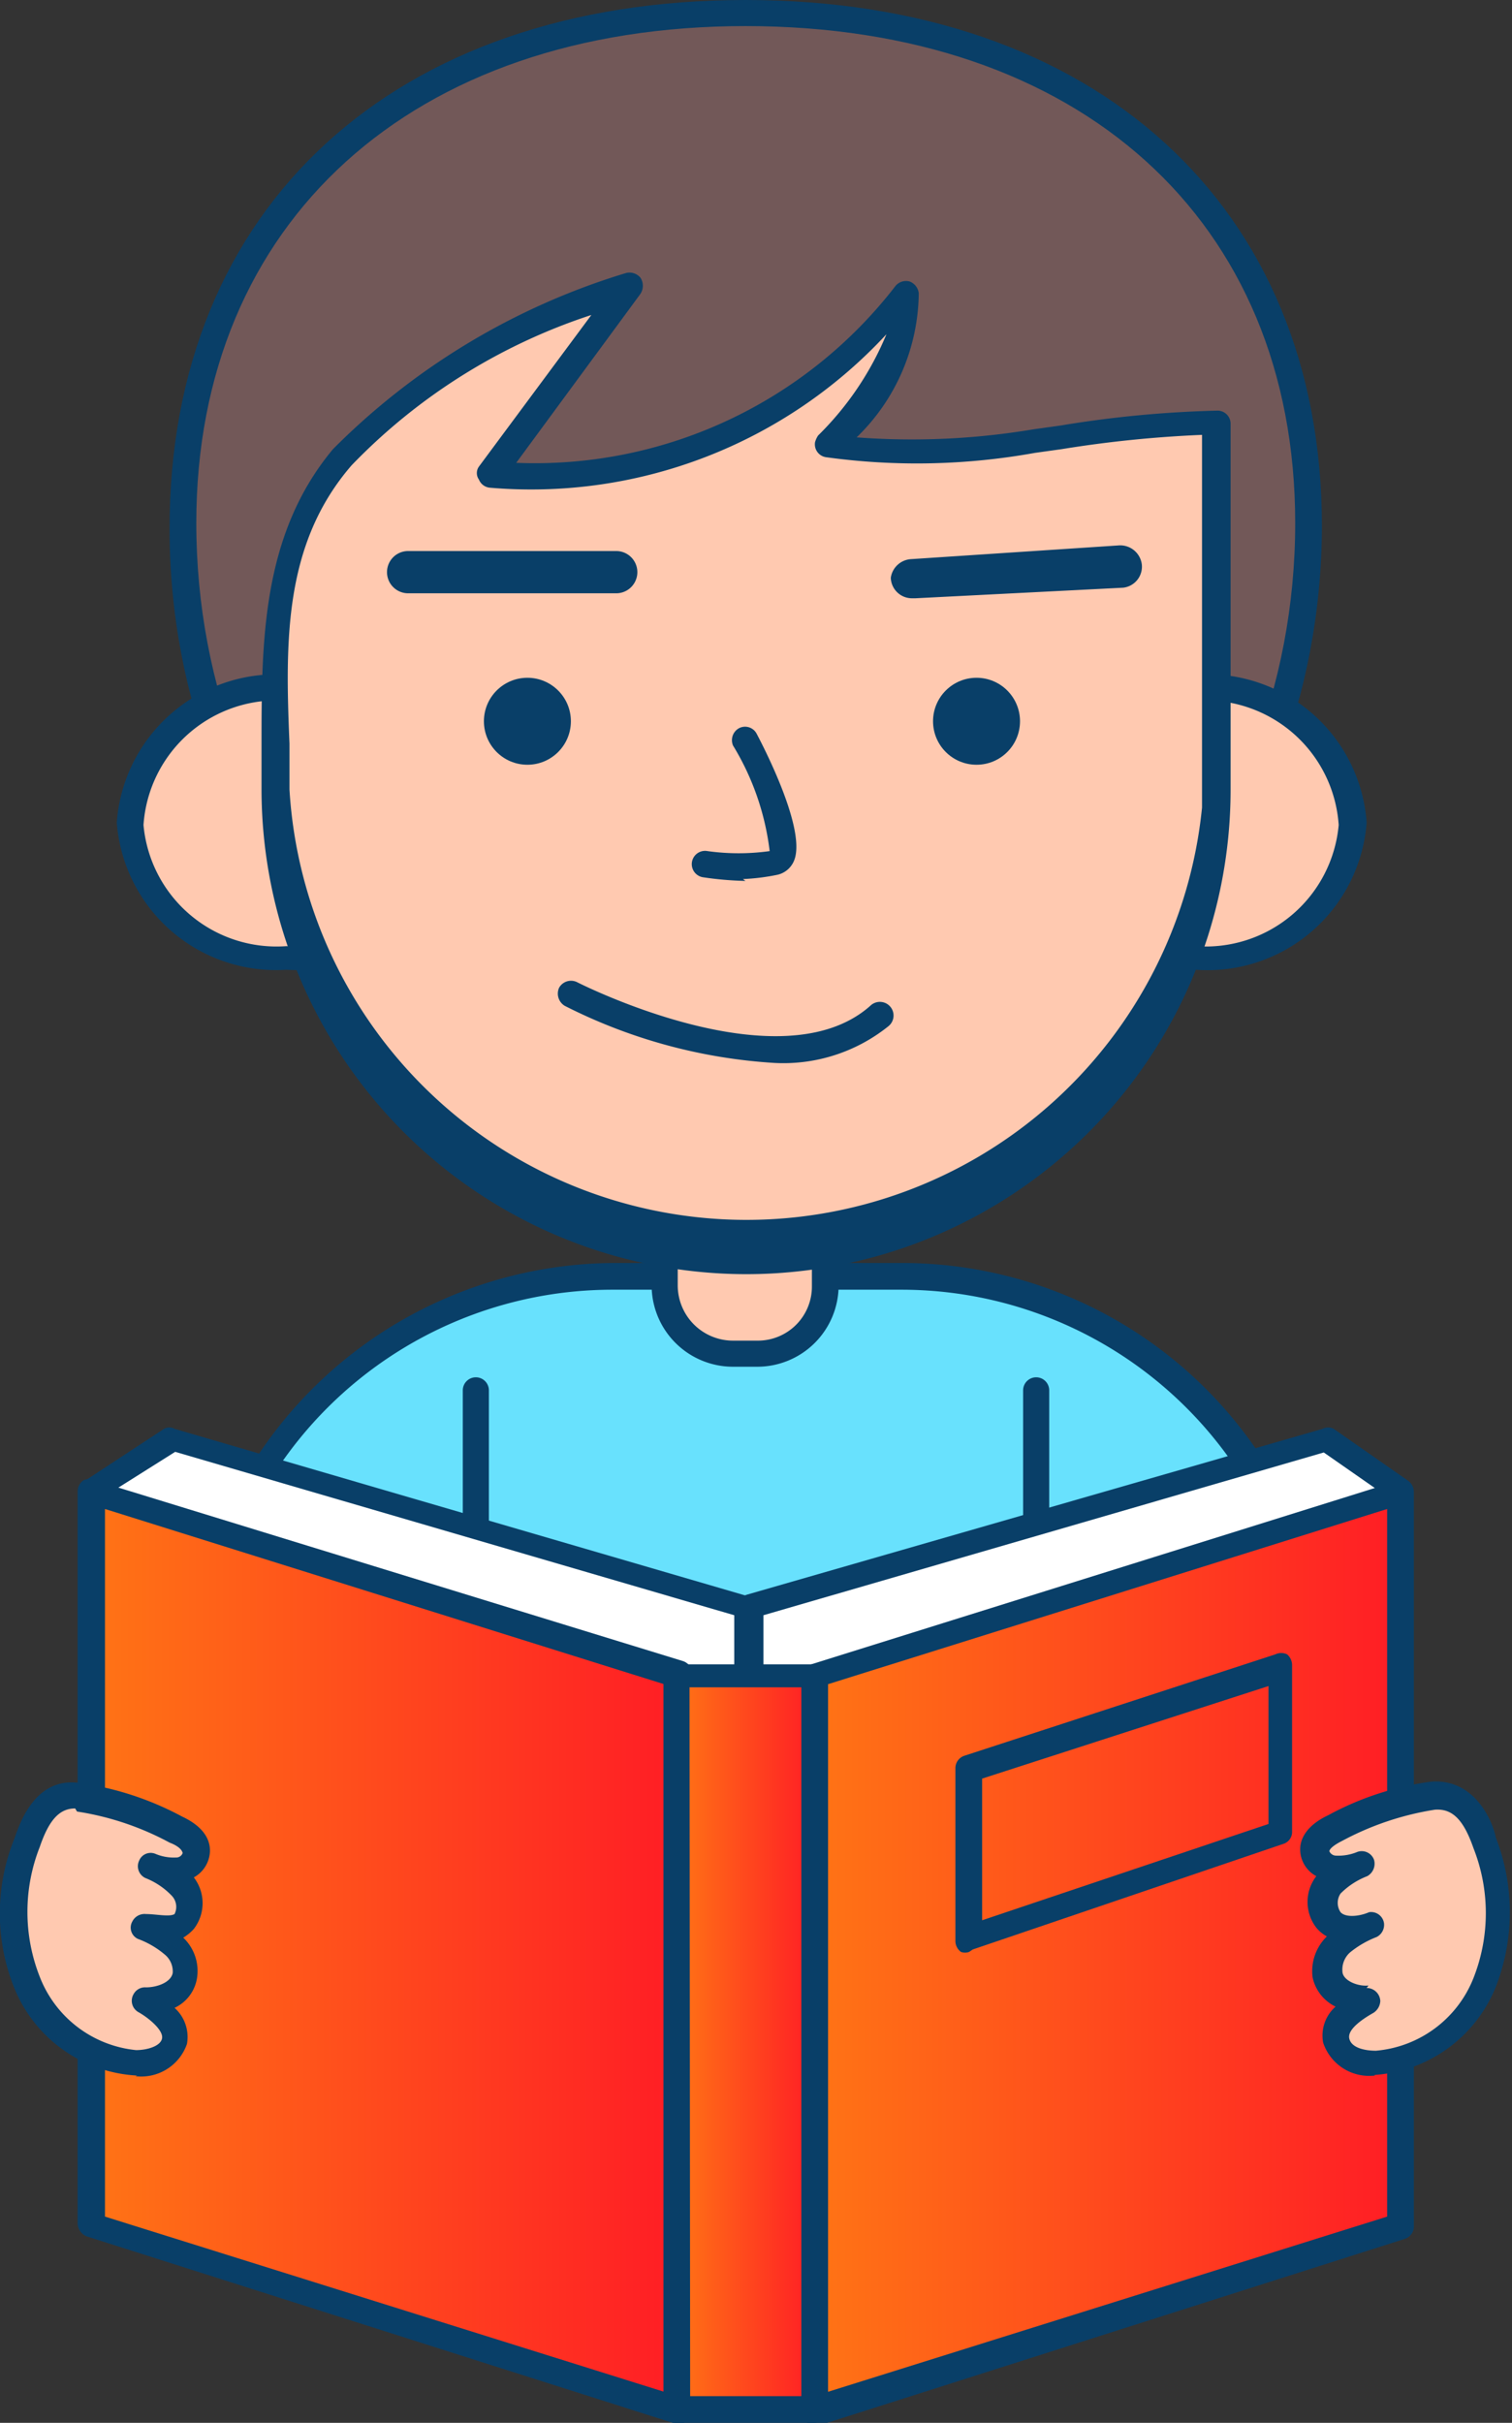
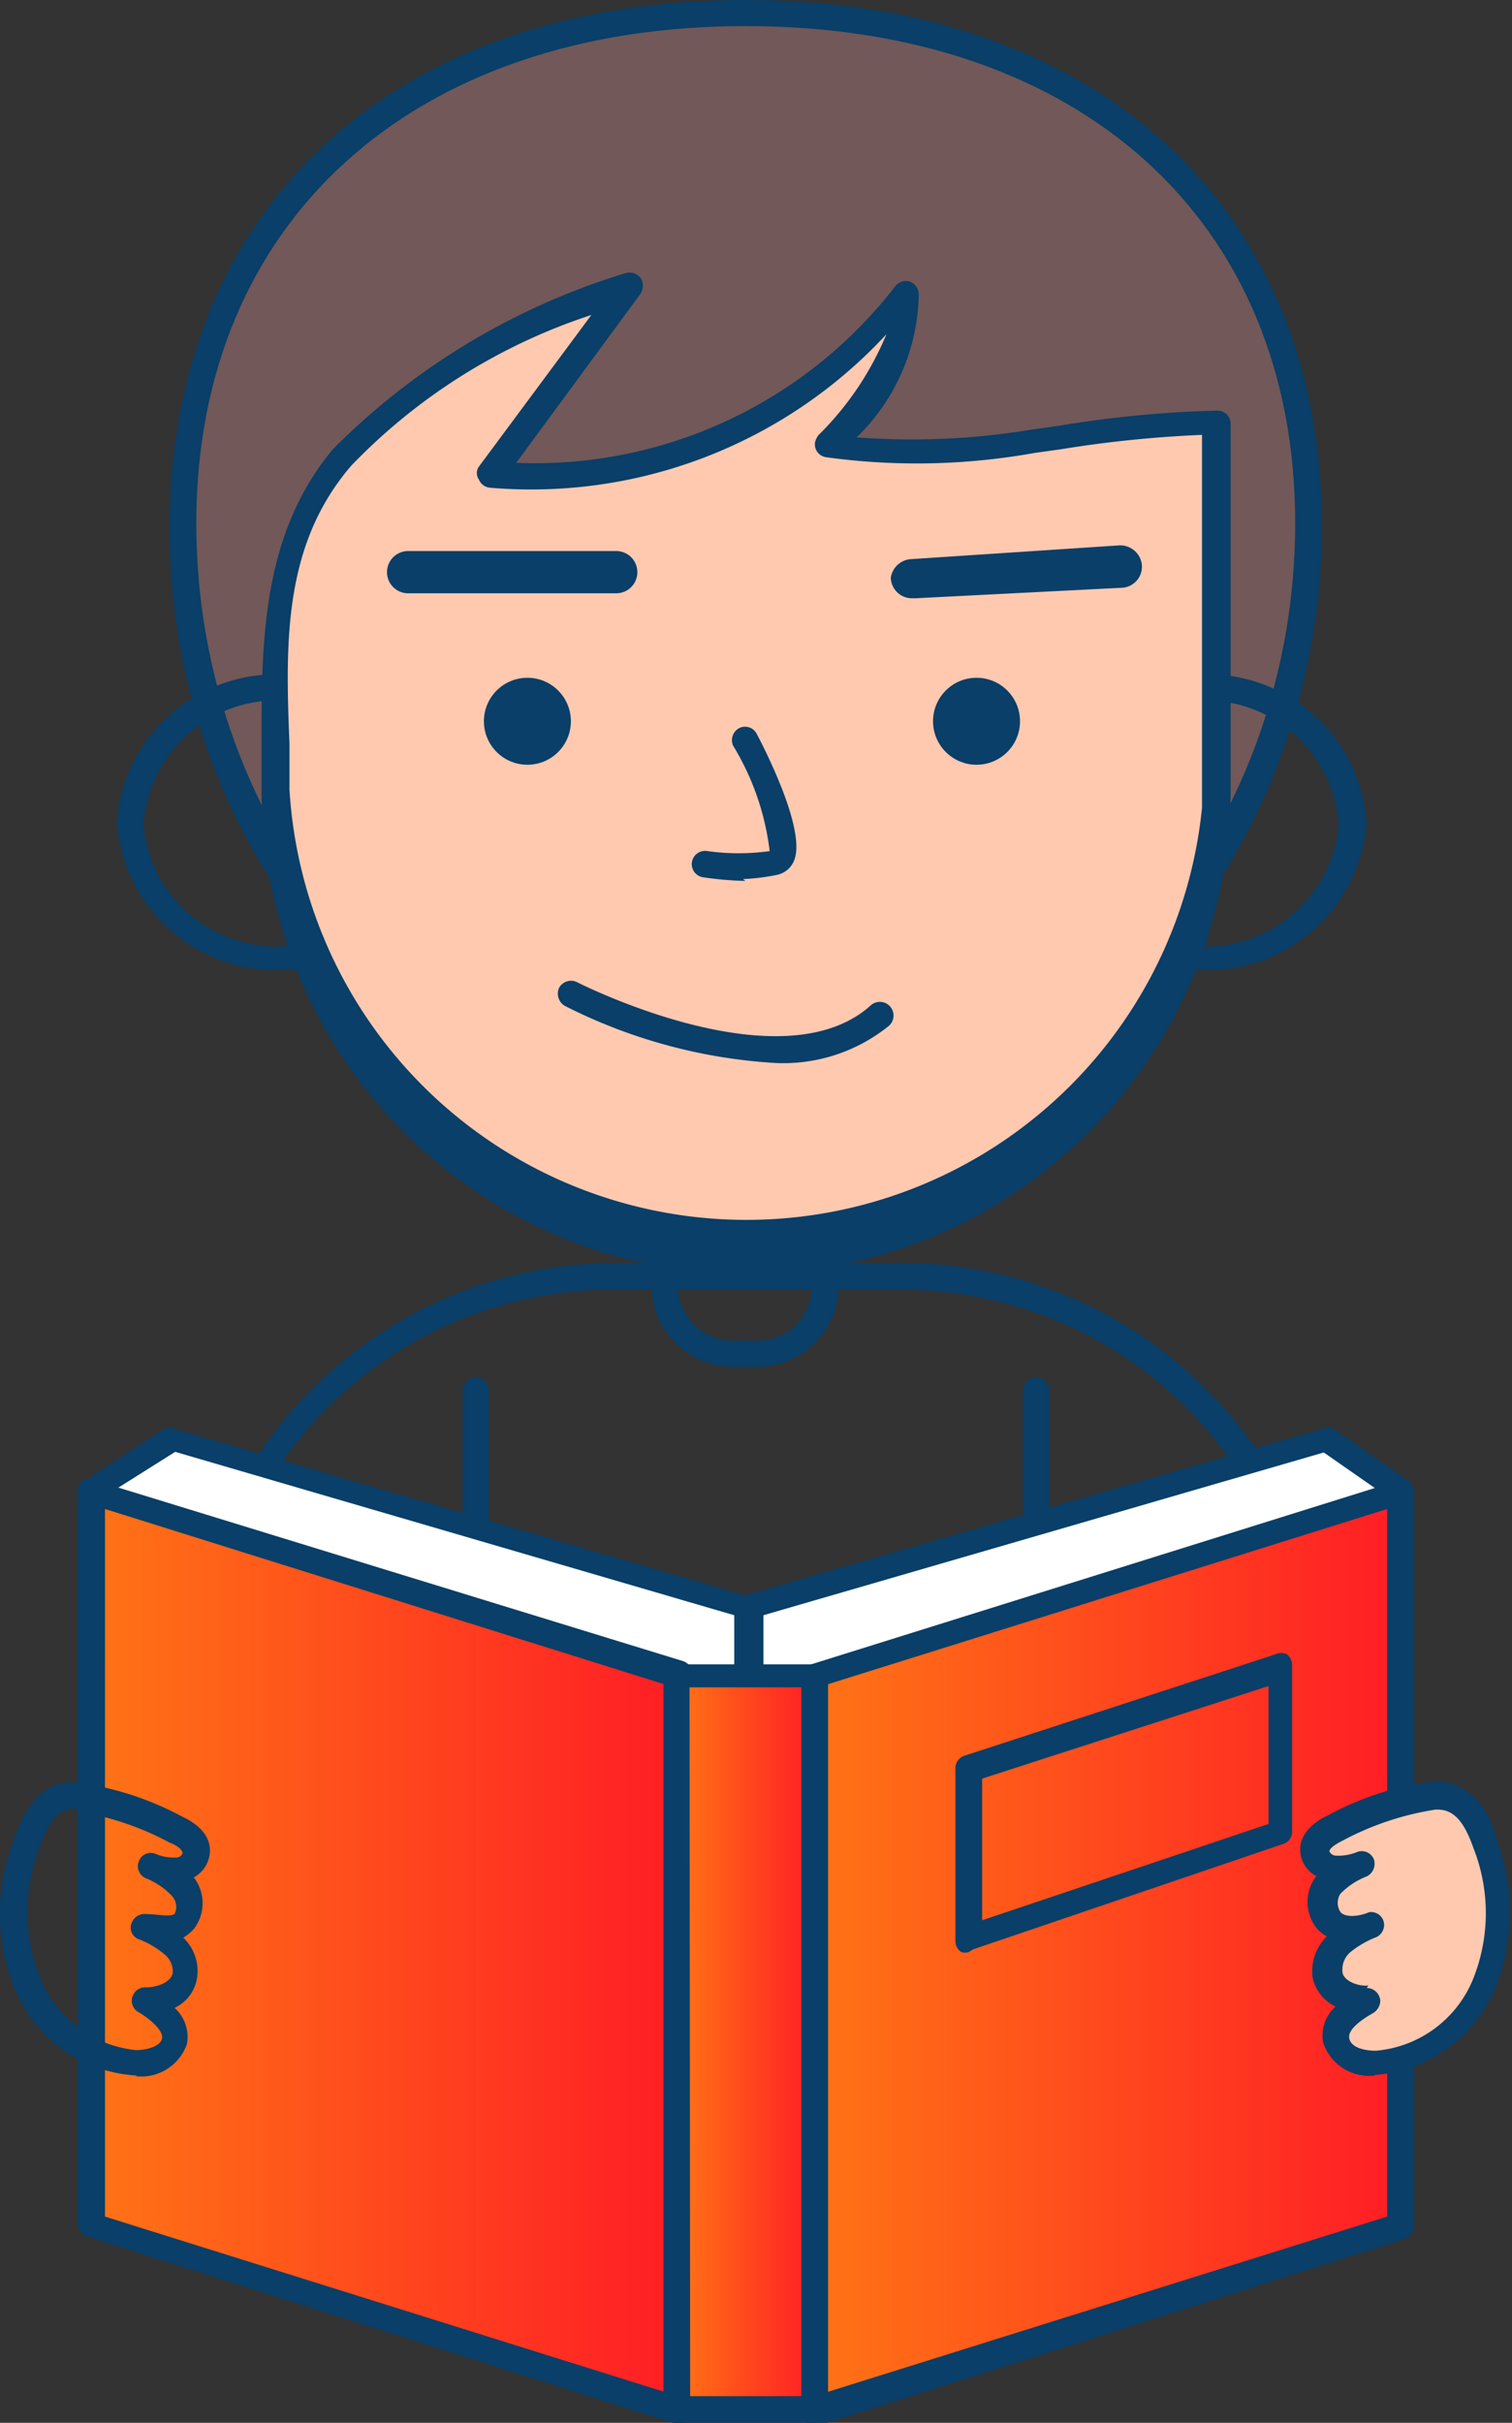
<svg xmlns="http://www.w3.org/2000/svg" xmlns:xlink="http://www.w3.org/1999/xlink" viewBox="0 0 24.34 39">
  <rect x="0" y="0" width="24.34" height="39" fill="#333333" stroke="none" />
  <defs>
    <style>.cls-1{fill:#68e1fd;}.cls-2{fill:#093f68;}.cls-3{fill:#725858;}.cls-4{fill:#ffc9b0;}.cls-5{fill:#fff;}.cls-6{fill:url(#linear-gradient);}.cls-7{fill:url(#linear-gradient-2);}.cls-8{fill:url(#linear-gradient-3);}</style>
    <linearGradient id="linear-gradient" x1="1.47" y1="31.39" x2="10.9" y2="31.39" gradientUnits="userSpaceOnUse">
      <stop offset="0" stop-color="#ff7415" />
      <stop offset="1" stop-color="#ff1d25" />
    </linearGradient>
    <linearGradient id="linear-gradient-2" x1="13.11" y1="31.39" x2="22.54" y2="31.39" xlink:href="#linear-gradient" />
    <linearGradient id="linear-gradient-3" x1="10.9" y1="32.87" x2="13.11" y2="32.87" xlink:href="#linear-gradient" />
  </defs>
  <g id="Layer_2" data-name="Layer 2">
    <g id="Layer_1-2" data-name="Layer 1">
-       <path class="cls-1" d="M9.85,20.55h4.63a6.69,6.69,0,0,1,6.7,6.69h0v8.4h-18v-8.4a6.69,6.69,0,0,1,6.69-6.69Z" />
      <path class="cls-2" d="M21.18,35.85h-18A.21.21,0,0,1,3,35.64v-8.4a6.92,6.92,0,0,1,6.9-6.91h4.63a6.92,6.92,0,0,1,6.91,6.91v8.4a.21.21,0,0,1-.21.21ZM3.37,35.43H21V27.24a6.49,6.49,0,0,0-6.49-6.48H9.85a6.49,6.49,0,0,0-6.48,6.48Z" />
      <path class="cls-2" d="M16.68,31.59a.21.21,0,0,1-.21-.21v-9a.21.21,0,0,1,.42,0v9a.21.21,0,0,1-.21.21Z" />
      <path class="cls-2" d="M7.66,31.59a.21.21,0,0,1-.21-.21v-9a.21.21,0,1,1,.42,0v9a.21.21,0,0,1-.21.21Z" />
      <path class="cls-3" d="M2.94,8.47C2.94,3,7,.21,12,.21S21.05,3,21.05,8.47,17,18.3,12,18.3s-9-4.4-9-9.83Z" />
      <path class="cls-2" d="M12,18.52c-5.11,0-9.27-4.51-9.27-10C2.72,3.32,6.36,0,12,0s9.28,3.32,9.28,8.47C21.27,14,17.11,18.52,12,18.52ZM12,.42c-5.37,0-8.84,3.16-8.84,8,0,5.31,4,9.62,8.84,9.62s8.85-4.31,8.85-9.62c0-4.88-3.47-8-8.85-8Z" />
-       <path class="cls-4" d="M10.7,19.18h2.59v1.49a1.1,1.1,0,0,1-1.1,1.09H11.8a1.09,1.09,0,0,1-1.1-1.09h0V19.18Z" />
      <path class="cls-2" d="M12.19,22H11.8a1.31,1.31,0,0,1-1.31-1.31h0V19.17A.21.21,0,0,1,10.7,19h2.59a.21.21,0,0,1,.21.21v1.49A1.31,1.31,0,0,1,12.19,22Zm-1.28-2.58v1.28a.89.89,0,0,0,.89.88h.39a.87.87,0,0,0,.88-.88h0V19.39Z" />
-       <ellipse class="cls-4" cx="4.61" cy="13.24" rx="2.51" ry="2.17" />
      <path class="cls-2" d="M4.61,15.61a2.57,2.57,0,0,1-2.73-2.37,2.57,2.57,0,0,1,2.73-2.38,2.56,2.56,0,0,1,2.72,2.38A2.56,2.56,0,0,1,4.61,15.61Zm0-4.33a2.15,2.15,0,0,0-2.3,2,2.15,2.15,0,0,0,2.3,1.95A2.15,2.15,0,0,0,6.9,13.24,2.15,2.15,0,0,0,4.61,11.28Z" />
-       <ellipse class="cls-4" cx="19.25" cy="13.24" rx="2.51" ry="2.17" />
      <path class="cls-2" d="M19.25,15.61a2.56,2.56,0,0,1-2.72-2.37,2.56,2.56,0,0,1,2.72-2.38A2.57,2.57,0,0,1,22,13.24,2.57,2.57,0,0,1,19.25,15.61Zm0-4.33a2.15,2.15,0,0,0-2.3,2,2.15,2.15,0,0,0,2.3,1.95,2.15,2.15,0,0,0,2.3-1.95A2.15,2.15,0,0,0,19.25,11.28Z" />
      <path class="cls-4" d="M16.64,7.12a10.68,10.68,0,0,1-3.3.07,3.53,3.53,0,0,0,1.23-2.45,7.57,7.57,0,0,1-6.66,2.9l2.22-3A11.09,11.09,0,0,0,5.5,7.35C4.2,8.86,4.42,10.8,4.42,12.71A7.58,7.58,0,0,0,19.58,13V6.82A20.63,20.63,0,0,0,16.64,7.12Z" />
      <path class="cls-2" d="M12,20.51a7.81,7.81,0,0,1-7.79-7.8V12c0-1.67,0-3.39,1.15-4.77A11.24,11.24,0,0,1,10.06,4.4a.23.23,0,0,1,.25.07.24.24,0,0,1,0,.26l-2,2.72a7.33,7.33,0,0,0,6.1-2.84.22.22,0,0,1,.23-.08.23.23,0,0,1,.15.19,3.27,3.27,0,0,1-1,2.32,11.83,11.83,0,0,0,2.85-.13l.43-.06a17.9,17.9,0,0,1,2.53-.24.21.21,0,0,1,.21.21v5.89a7.8,7.8,0,0,1-7.8,7.8ZM9.52,5.07A9.43,9.43,0,0,0,5.66,7.49c-1.09,1.26-1.07,2.82-1,4.48v.74A7.37,7.37,0,0,0,19.35,13V7a19,19,0,0,0-2.26.23l-.43.06a10.71,10.71,0,0,1-3.36.07.21.21,0,0,1-.18-.24.37.37,0,0,1,.05-.11,4.94,4.94,0,0,0,1.1-1.63A7.79,7.79,0,0,1,7.88,7.85a.21.21,0,0,1-.17-.13.18.18,0,0,1,0-.21Z" />
      <circle class="cls-2" cx="8.49" cy="11.61" r="0.7" />
      <circle class="cls-2" cx="15.72" cy="11.61" r="0.7" />
      <path class="cls-2" d="M12,14.18a5.36,5.36,0,0,1-.69-.06.21.21,0,1,1,.08-.42h0a3.62,3.62,0,0,0,1,0A4.23,4.23,0,0,0,11.8,12a.22.22,0,0,1,.1-.28.21.21,0,0,1,.28.09c.19.36.8,1.59.6,2.05a.38.38,0,0,1-.26.22,3.43,3.43,0,0,1-.56.07Z" />
      <path class="cls-2" d="M9.92,9.55H6.57a.34.34,0,0,1,0-.68H9.92a.34.34,0,0,1,0,.68Z" />
      <path class="cls-2" d="M14.69,9.63a.34.34,0,0,1-.35-.33A.35.35,0,0,1,14.67,9h0L18,8.78a.35.35,0,0,1,.38.3.34.34,0,0,1-.3.38h0l-3.34.17Z" />
      <path class="cls-2" d="M12.47,17.11a8.6,8.6,0,0,1-3.38-.92A.23.23,0,0,1,9,15.9a.22.22,0,0,1,.29-.09s3.27,1.67,4.72.38a.22.22,0,1,1,.29.33h0a2.7,2.7,0,0,1-1.83.59Z" />
      <path class="cls-5" d="M1.47,24l1.27-.83L12,25.87v7.68Z" />
      <path class="cls-2" d="M12,33.77a.2.2,0,0,1-.14-.06L1.33,24.16a.21.21,0,0,1,0-.3s0,0,0,0L2.64,23a.17.17,0,0,1,.17,0l9.25,2.7a.22.22,0,0,1,.16.22v7.66a.22.22,0,0,1-.13.2l-.09,0ZM1.82,24l10,9V26l-9-2.63Z" />
      <path class="cls-5" d="M22.54,24l-1.19-.83-9.27,2.7v7.68Z" />
      <path class="cls-2" d="M12.08,33.77l-.08,0a.22.22,0,0,1-.13-.2V25.89a.22.22,0,0,1,.15-.22L21.29,23a.19.19,0,0,1,.18,0l1.19.83a.22.22,0,0,1,.09.16.21.21,0,0,1-.07.17L12.23,33.71A.34.34,0,0,1,12.08,33.77ZM12.29,26v7l9.91-9-.89-.62Z" />
      <path class="cls-6" d="M10.9,38.78,1.47,35.84V24L10.9,27Z" />
      <path class="cls-2" d="M10.89,39h-.06l-9.43-3a.23.23,0,0,1-.15-.21V24a.22.22,0,0,1,.09-.17.22.22,0,0,1,.19,0L11,26.74a.23.23,0,0,1,.15.21V38.78A.21.21,0,0,1,11,39a.24.24,0,0,1-.14,0Zm-9.2-3.32,9,2.82V27.11l-9-2.82Z" />
      <path class="cls-7" d="M22.54,35.84l-9.43,2.94V27L22.54,24Z" />
      <path class="cls-2" d="M13.11,39A.18.18,0,0,1,13,39a.2.2,0,0,1-.09-.17V27a.23.23,0,0,1,.15-.21l9.43-2.95a.19.19,0,0,1,.18,0,.21.21,0,0,1,.09.17V35.82a.21.21,0,0,1-.15.22l-9.42,3Zm.22-11.89V38.5l9-2.82V24.29Z" />
      <path class="cls-2" d="M15.6,31.42a.2.2,0,0,1-.13,0,.22.22,0,0,1-.09-.17V28.46a.21.21,0,0,1,.15-.2l5-1.63a.22.22,0,0,1,.19,0,.23.23,0,0,1,.08.18v2.67a.2.2,0,0,1-.14.2l-5,1.7Zm.21-2.79v2.28l4.61-1.55V27.14Z" />
      <path class="cls-8" d="M13.11,38.78H10.9V27h2.21Z" />
      <path class="cls-2" d="M13.11,39H10.89a.21.21,0,0,1-.21-.22V27a.21.21,0,0,1,.21-.21h2.22a.21.21,0,0,1,.21.21V38.78A.22.22,0,0,1,13.11,39Zm-2-.43H12.9V27.16H11.1Z" />
-       <path class="cls-4" d="M2.84,29.42c.15.07.33.19.32.36a.31.31,0,0,1-.29.28A1,1,0,0,1,2.43,30a1.25,1.25,0,0,1,.51.33.45.45,0,0,1,.05.57.69.69,0,0,1-.66.12,1.94,1.94,0,0,1,.48.28.6.6,0,0,1,.19.5.59.59,0,0,1-.66.4c.26.14.55.36.49.64s-.38.38-.65.37A2.11,2.11,0,0,1,.42,31.9a3.09,3.09,0,0,1,0-2.24c.15-.41.37-.8.84-.76a4.74,4.74,0,0,1,1.58.52Z" />
      <path class="cls-2" d="M2.21,33.41h0A2.26,2.26,0,0,1,.23,32a3.21,3.21,0,0,1,0-2.4c.09-.26.34-1,1.05-.9a4.92,4.92,0,0,1,1.65.54c.3.14.45.33.45.55a.5.5,0,0,1-.26.43.68.68,0,0,1,0,.83.75.75,0,0,1-.17.14.74.74,0,0,1,.22.66.64.64,0,0,1-.36.47.63.63,0,0,1,.2.58.78.78,0,0,1-.83.52Zm-1-4.3c-.25,0-.42.18-.57.62a2.85,2.85,0,0,0,0,2.09A1.86,1.86,0,0,0,2.19,33c.19,0,.41-.07.42-.2s-.22-.32-.38-.41a.21.21,0,0,1-.08-.29.21.21,0,0,1,.2-.11c.18,0,.4-.08.43-.23a.35.35,0,0,0-.13-.3,1.43,1.43,0,0,0-.43-.25.2.2,0,0,1-.09-.28.22.22,0,0,1,.22-.12c.16,0,.38.05.46,0a.26.26,0,0,0-.05-.3,1.19,1.19,0,0,0-.42-.28.21.21,0,0,1-.1-.28.2.2,0,0,1,.26-.11.75.75,0,0,0,.33.06.11.11,0,0,0,.11-.07s0-.09-.21-.17a4.6,4.6,0,0,0-1.49-.5Z" />
      <path class="cls-4" d="M21.5,29.42c-.15.07-.33.19-.33.36a.32.32,0,0,0,.3.28A.89.89,0,0,0,21.9,30a1.32,1.32,0,0,0-.51.33.47.47,0,0,0,0,.57A.69.69,0,0,0,22,31a1.64,1.64,0,0,0-.48.28.6.6,0,0,0-.19.5.58.58,0,0,0,.65.4c-.25.14-.54.36-.49.64s.39.38.66.37a2.08,2.08,0,0,0,1.75-1.3,3.09,3.09,0,0,0,0-2.24c-.14-.41-.36-.8-.83-.76a4.67,4.67,0,0,0-1.58.52Z" />
      <path class="cls-2" d="M22.13,33.41a.78.78,0,0,1-.83-.53.62.62,0,0,1,.2-.58.68.68,0,0,1-.37-.47.78.78,0,0,1,.23-.66.58.58,0,0,1-.17-.14.68.68,0,0,1,0-.83.49.49,0,0,1-.26-.43c0-.21.15-.41.45-.55a4.78,4.78,0,0,1,1.65-.54c.71-.06,1,.64,1.05.9a3.31,3.31,0,0,1,0,2.4,2.27,2.27,0,0,1-1.95,1.42ZM22,32a.22.22,0,0,1,.22.21.24.24,0,0,1-.11.19c-.16.09-.42.26-.39.41s.24.2.43.2a1.86,1.86,0,0,0,1.57-1.17,2.85,2.85,0,0,0,0-2.09c-.16-.46-.34-.64-.62-.62a4.68,4.68,0,0,0-1.49.5c-.16.08-.21.14-.21.17a.12.12,0,0,0,.11.07.79.79,0,0,0,.34-.06.21.21,0,0,1,.27.13.23.23,0,0,1-.11.26,1.23,1.23,0,0,0-.43.28.27.27,0,0,0,0,.3c.08.09.3.07.46,0a.21.21,0,0,1,.24.18.22.22,0,0,1-.12.22,1.56,1.56,0,0,0-.43.25.37.37,0,0,0-.12.3c0,.15.25.25.42.23Z" />
    </g>
  </g>
</svg>